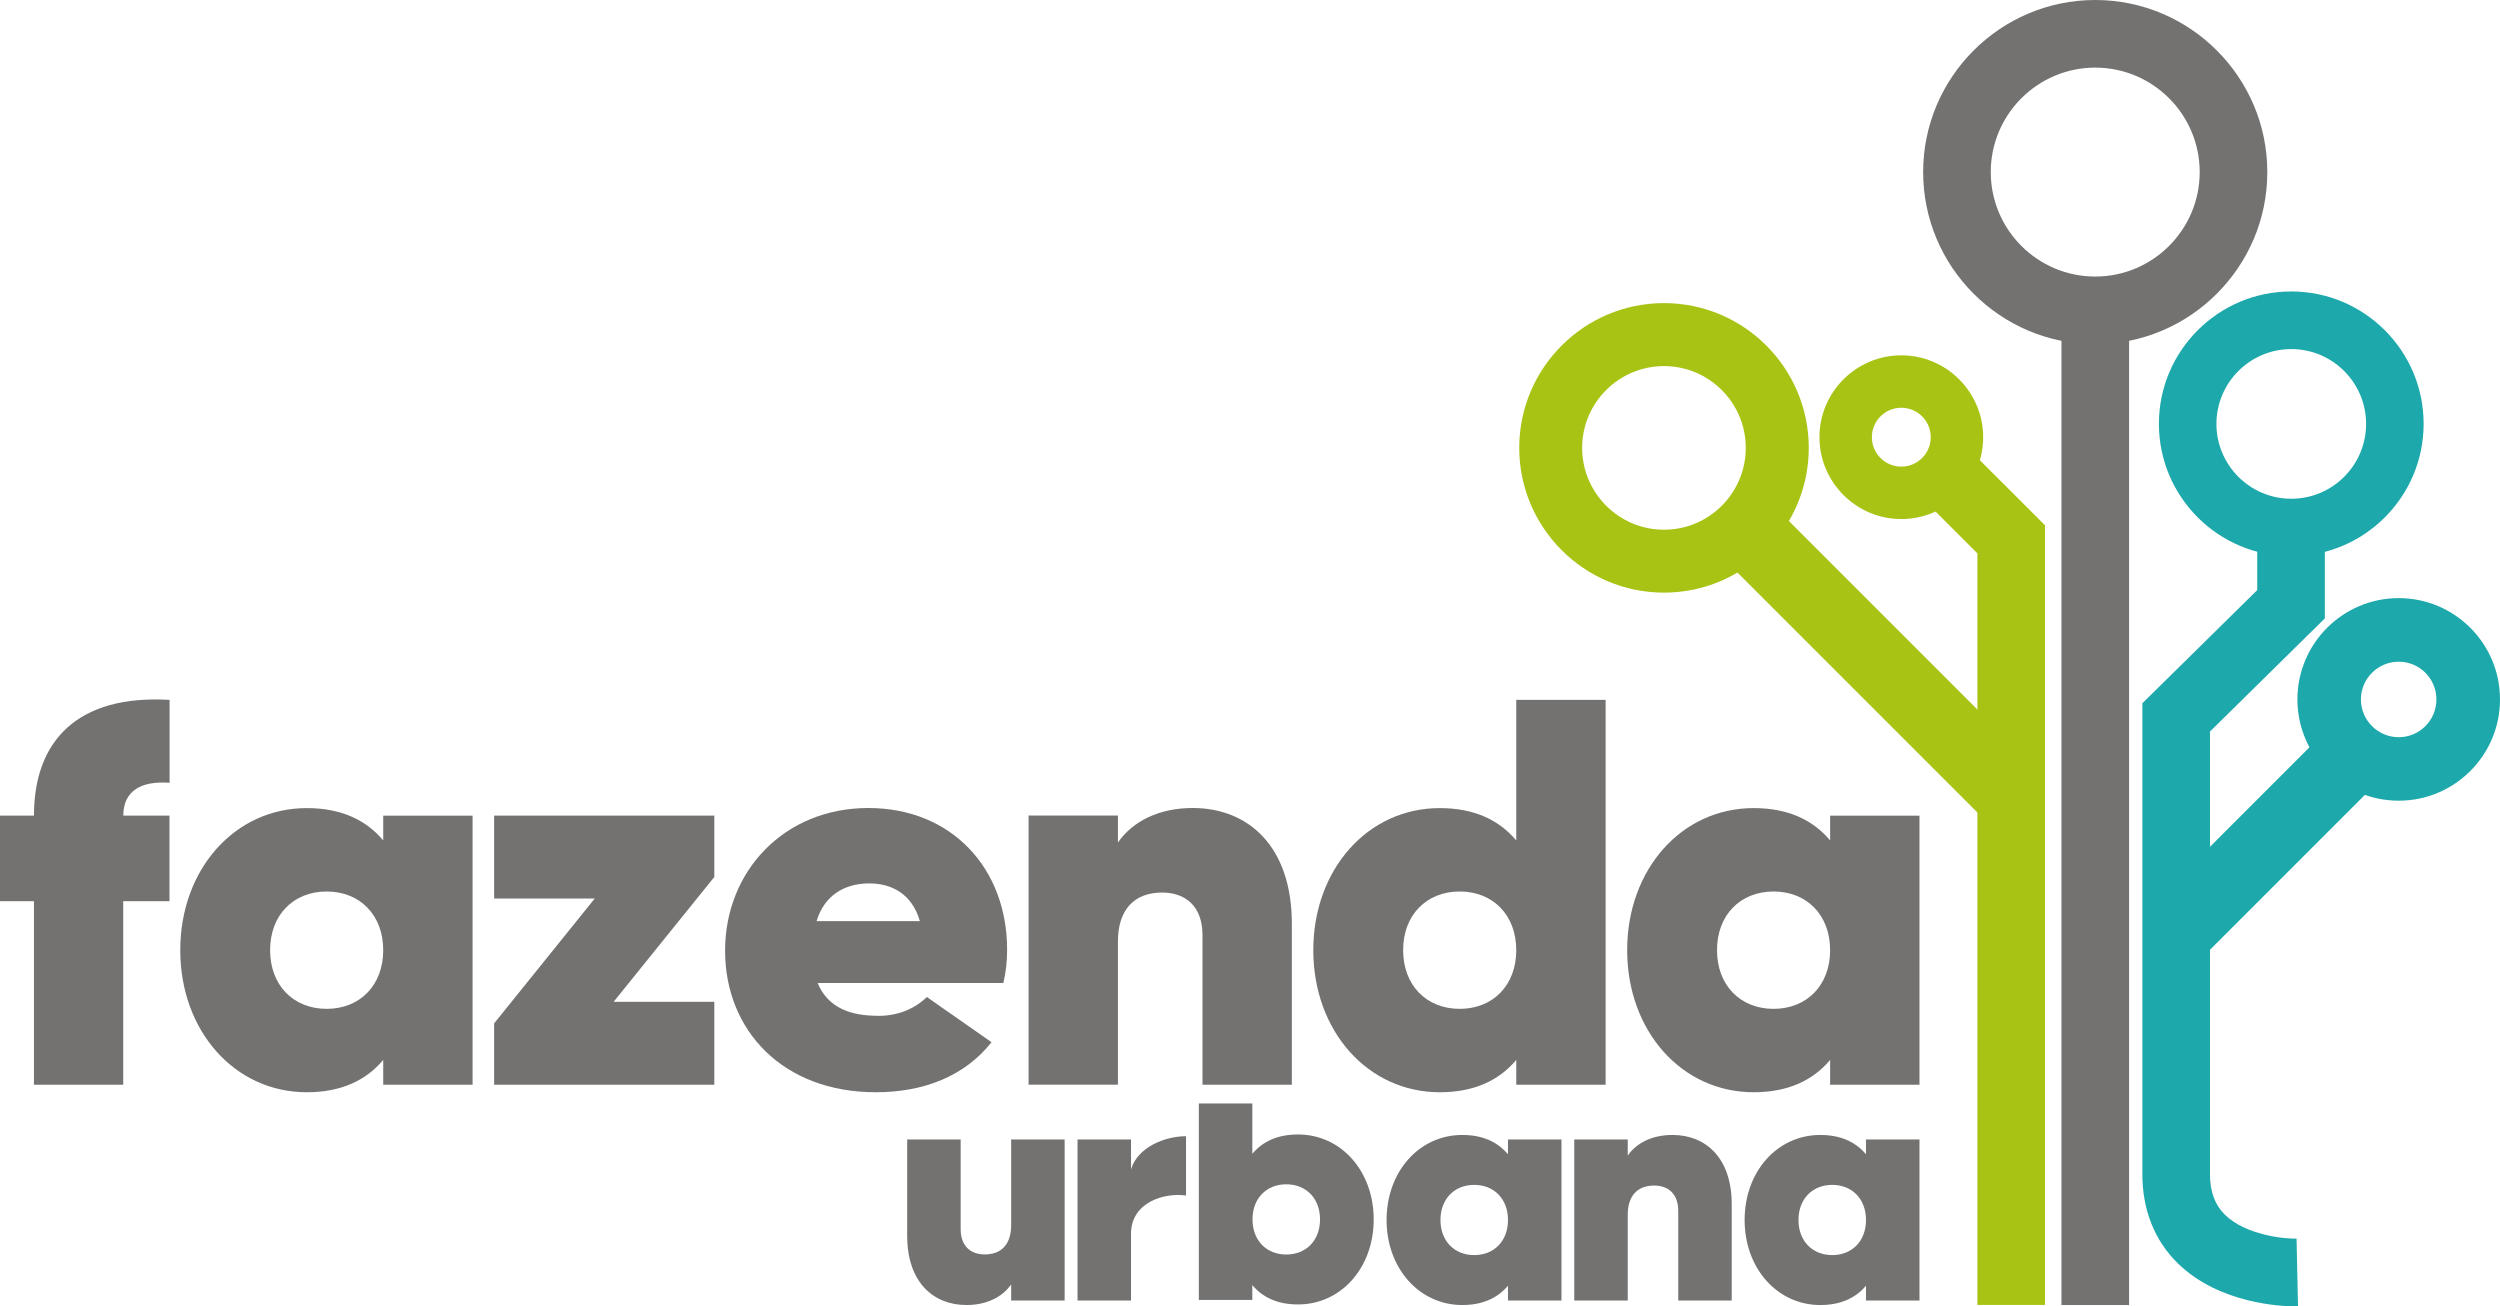
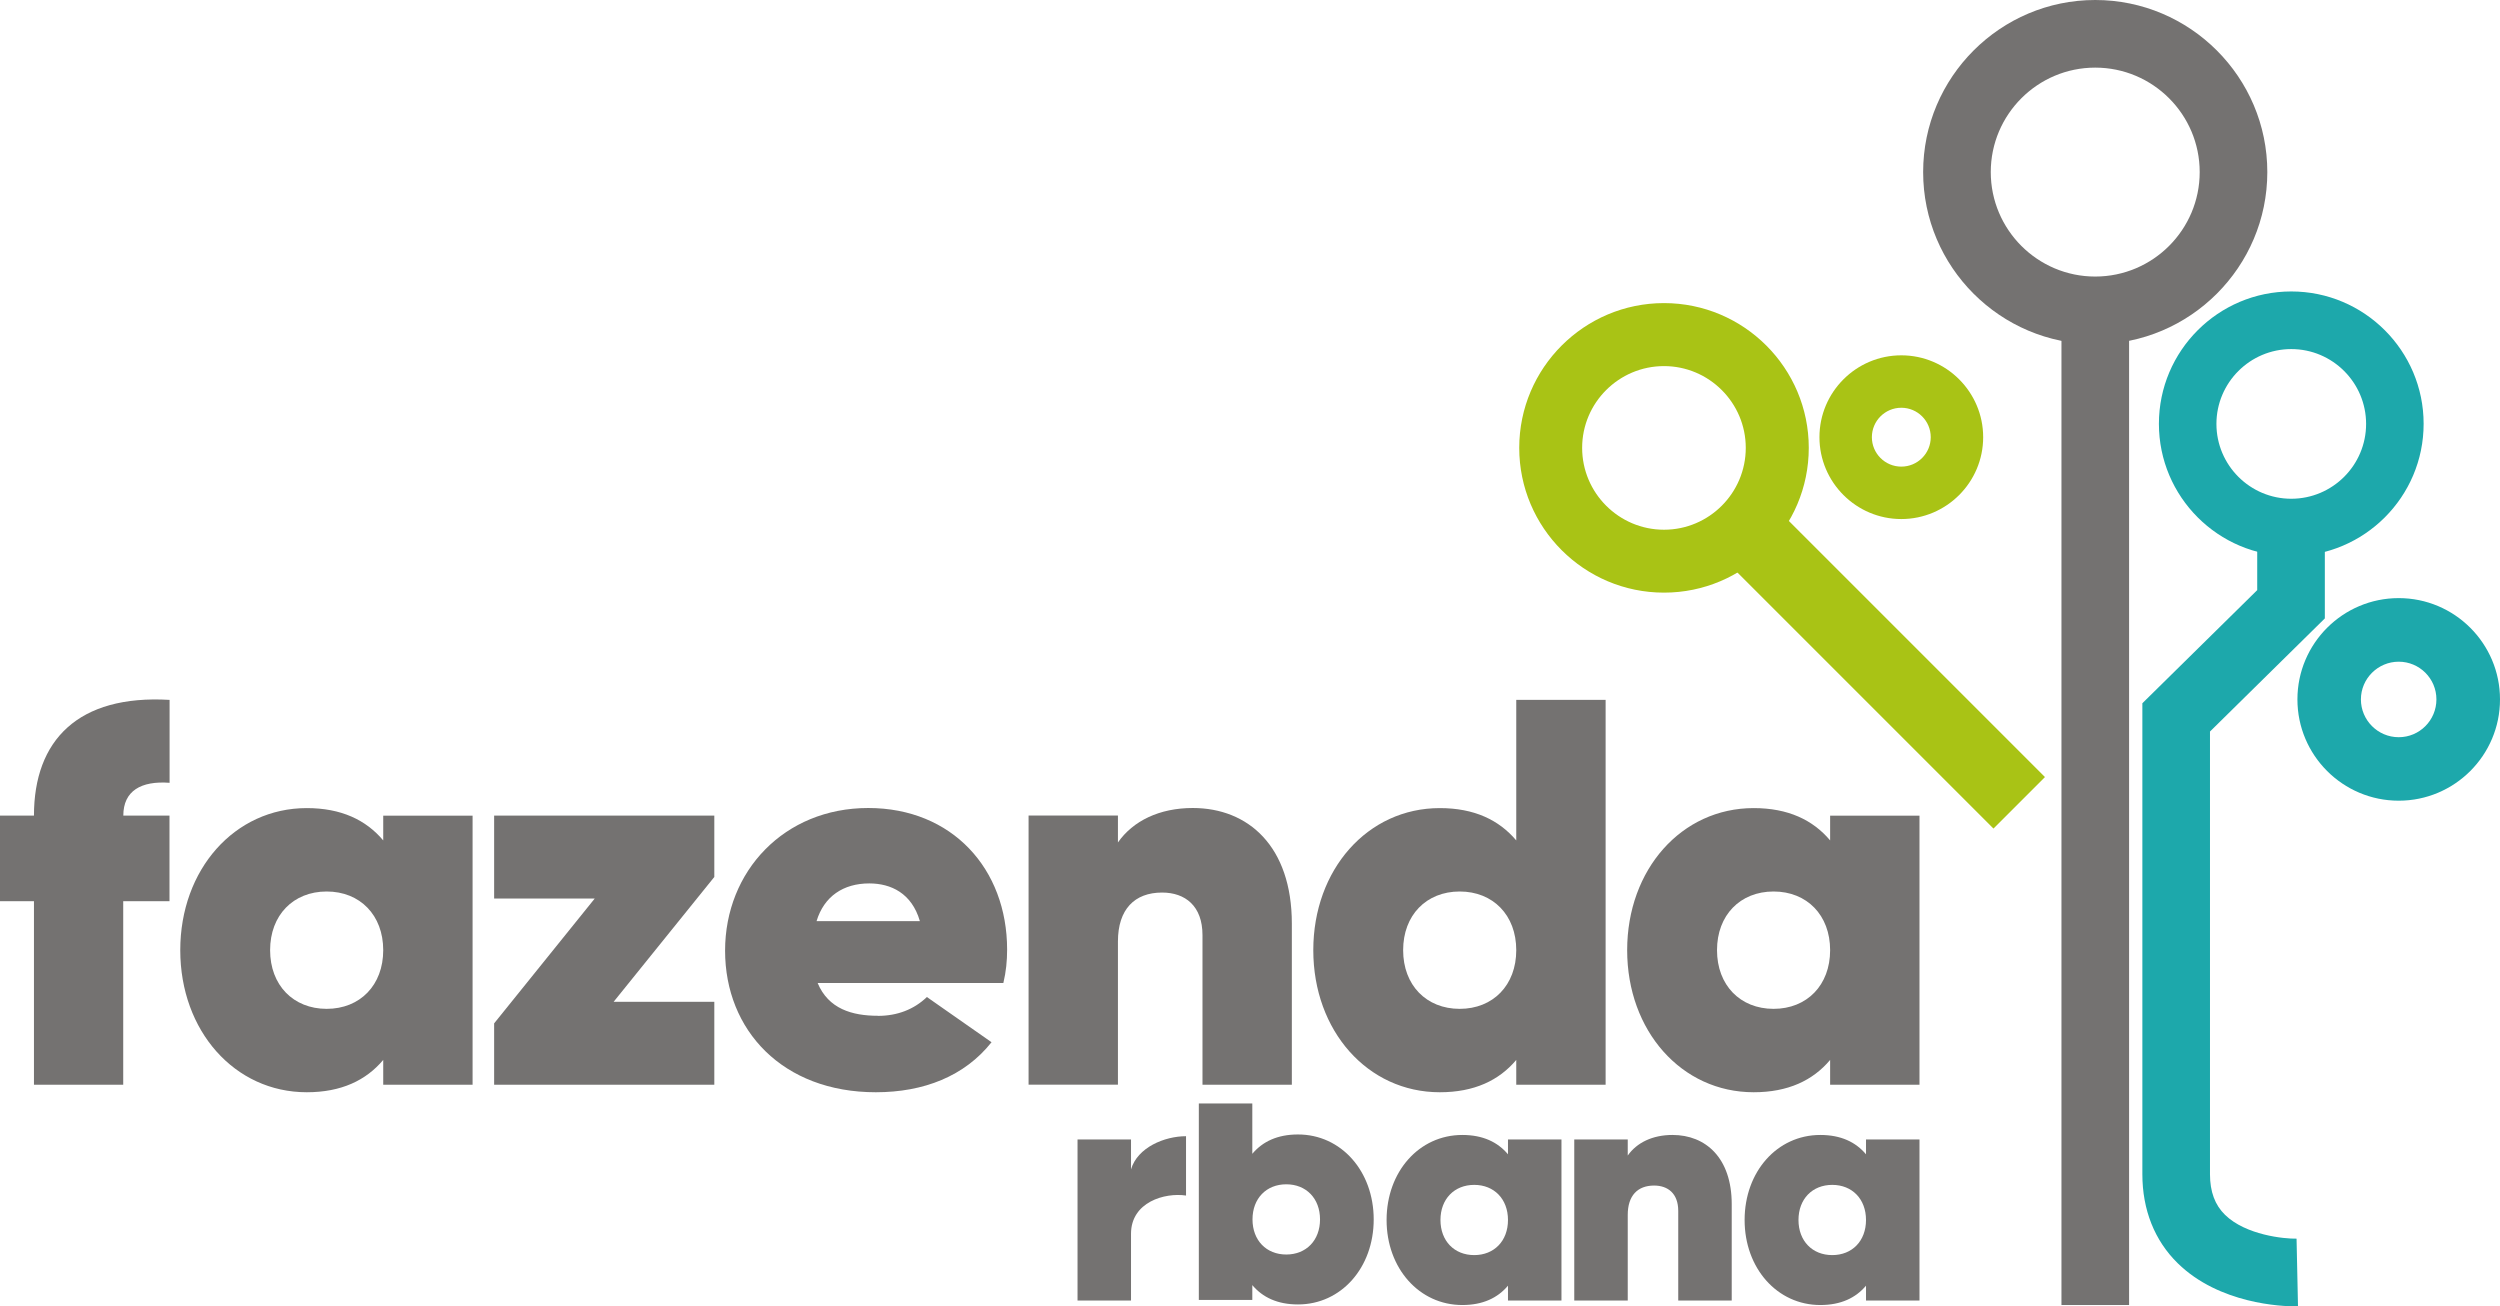
<svg xmlns="http://www.w3.org/2000/svg" id="Camada_2" data-name="Camada 2" viewBox="0 0 259.9 135.81">
  <defs>
    <style>
      .cls-1 {
        fill: #747271;
      }

      .cls-2 {
        fill: #a9c315;
      }

      .cls-3 {
        fill: #1da8ab;
      }
    </style>
  </defs>
  <g id="Camada_1-2" data-name="Camada 1">
    <g>
      <path class="cls-3" d="M249.37,83.24c-5.81,0-10.53-4.72-10.53-10.53s4.72-10.53,10.53-10.53,10.53,4.72,10.53,10.53-4.72,10.53-10.53,10.53M249.37,68.79c-2.16,0-3.93,1.76-3.93,3.92s1.76,3.93,3.93,3.93,3.92-1.76,3.92-3.93-1.76-3.92-3.92-3.92" />
      <path class="cls-3" d="M238.2,57.82c-7.59,0-13.76-6.17-13.76-13.76s6.17-13.76,13.76-13.76,13.76,6.17,13.76,13.76-6.17,13.76-13.76,13.76M238.2,36.29c-4.29,0-7.78,3.49-7.78,7.78s3.49,7.78,7.78,7.78,7.78-3.49,7.78-7.78-3.49-7.78-7.78-7.78" />
-       <rect class="cls-3" x="222.01" y="84.55" width="25.57" height="7.57" transform="translate(6.31 191.9) rotate(-45)" />
      <path class="cls-3" d="M238.68,135.81c-1.44,0-7.95-.24-12.28-4.48-2.41-2.36-3.68-5.56-3.68-9.26v-48.96l11.94-11.76v-5.89h7.03v8.83l-11.94,11.76v46.02c0,1.81.51,3.2,1.57,4.23,2.15,2.1,6.15,2.5,7.43,2.47l.15,7.03s-.12,0-.21,0" />
      <path class="cls-1" d="M217.82,35.78c-9.87,0-17.89-8.03-17.89-17.89S207.96,0,217.82,0s17.89,8.03,17.89,17.89-8.03,17.89-17.89,17.89M217.82,7.03c-5.99,0-10.86,4.87-10.86,10.86s4.87,10.86,10.86,10.86,10.86-4.87,10.86-10.86-4.87-10.86-10.86-10.86" />
      <rect class="cls-1" x="214.31" y="31.28" width="7.03" height="104.39" />
      <path class="cls-2" d="M197.66,53.96c-4.69,0-8.51-3.82-8.51-8.51s3.82-8.51,8.51-8.51,8.51,3.82,8.51,8.51-3.82,8.51-8.51,8.51M197.66,42.39c-1.69,0-3.06,1.37-3.06,3.06s1.37,3.06,3.06,3.06,3.06-1.37,3.06-3.06-1.37-3.06-3.06-3.06" />
      <path class="cls-2" d="M172.99,61.61c-8.3,0-15.05-6.75-15.05-15.05s6.75-15.05,15.05-15.05,15.05,6.75,15.05,15.05-6.75,15.05-15.05,15.05M172.99,38.06c-4.69,0-8.51,3.81-8.51,8.5s3.82,8.51,8.51,8.51,8.5-3.82,8.5-8.51-3.82-8.5-8.5-8.5" />
      <rect class="cls-2" x="190.73" y="46.28" width="7.57" height="43.57" transform="translate(8.84 157.47) rotate(-45)" />
-       <polygon class="cls-2" points="212.6 135.66 205.57 135.66 205.57 57.53 199.6 51.56 204.56 46.58 212.6 54.61 212.6 135.66" />
-       <path class="cls-1" d="M110.68,118.46v16.74h-5.56v-1.67c-.94,1.34-2.58,2.14-4.65,2.14-3.45,0-6.16-2.38-6.16-7.2v-10.01h5.56v9.31c0,1.81,1.07,2.64,2.51,2.64,1.71,0,2.74-1.04,2.74-3.05v-8.9h5.56Z" />
      <path class="cls-1" d="M123.3,118.13v6.16c-2.21-.33-5.72.67-5.72,3.98v6.93h-5.56v-16.74h5.56v3.11c.67-2.28,3.48-3.45,5.72-3.45" />
      <path class="cls-1" d="M142.81,126.77c0,5.02-3.38,8.84-7.87,8.84-2.14,0-3.68-.74-4.75-2.01v1.54h-5.56v-20.42h5.56v5.23c1.07-1.27,2.61-2.01,4.75-2.01,4.49,0,7.87,3.82,7.87,8.84M137.23,126.77c0-2.18-1.44-3.65-3.51-3.65s-3.51,1.47-3.51,3.65,1.44,3.65,3.51,3.65,3.51-1.47,3.51-3.65" />
      <path class="cls-1" d="M162.33,118.46v16.74h-5.56v-1.54c-1.07,1.27-2.61,2.01-4.75,2.01-4.48,0-7.87-3.82-7.87-8.84s3.38-8.84,7.87-8.84c2.14,0,3.68.74,4.75,2.01v-1.54h5.56ZM156.77,126.83c0-2.18-1.44-3.65-3.51-3.65s-3.51,1.47-3.51,3.65,1.44,3.65,3.51,3.65,3.51-1.47,3.51-3.65" />
      <path class="cls-1" d="M180.03,125.19v10.01h-5.56v-9.31c0-1.81-1.07-2.64-2.51-2.64-1.71,0-2.74,1.04-2.74,3.05v8.9h-5.56v-16.74h5.56v1.67c.94-1.34,2.58-2.14,4.65-2.14,3.45,0,6.16,2.38,6.16,7.2" />
      <path class="cls-1" d="M199.55,118.46v16.74h-5.56v-1.54c-1.07,1.27-2.61,2.01-4.75,2.01-4.48,0-7.87-3.82-7.87-8.84s3.38-8.84,7.87-8.84c2.14,0,3.68.74,4.75,2.01v-1.54h5.56ZM193.99,126.83c0-2.18-1.44-3.65-3.51-3.65s-3.51,1.47-3.51,3.65,1.44,3.65,3.51,3.65,3.51-1.47,3.51-3.65" />
      <path class="cls-1" d="M12.81,84.79h4.81v8.9h-4.81v19.08H3.53v-19.08H0v-8.9h3.53c0-7.83,4.59-12.59,14.1-12.03v8.62c-2.97-.22-4.81.84-4.81,3.41" />
      <path class="cls-1" d="M49.13,84.79v27.98h-9.29v-2.58c-1.79,2.13-4.37,3.36-7.95,3.36-7.5,0-13.15-6.38-13.15-14.77s5.65-14.77,13.15-14.77c3.58,0,6.16,1.23,7.95,3.36v-2.57h9.29ZM39.84,98.78c0-3.64-2.41-6.1-5.88-6.1s-5.88,2.46-5.88,6.1,2.41,6.1,5.88,6.1,5.88-2.46,5.88-6.1" />
      <polygon class="cls-1" points="74.26 104.15 74.26 112.77 51.37 112.77 51.37 106.39 61.83 93.41 51.37 93.41 51.37 84.79 74.26 84.79 74.26 91.17 63.79 104.15 74.26 104.15" />
-       <path class="cls-1" d="M91.27,105.61c2.01,0,3.75-.67,5.09-1.96l6.72,4.7c-2.8,3.53-7.05,5.2-12.03,5.2-9.68,0-15.67-6.44-15.67-14.72s6.16-14.83,14.88-14.83,14.44,6.32,14.44,14.72c0,1.18-.11,2.29-.39,3.47h-19.31c1.12,2.69,3.58,3.41,6.27,3.41M95.63,95.76c-.84-2.91-3.02-3.92-5.26-3.92-2.69,0-4.7,1.34-5.48,3.92h10.74Z" />
+       <path class="cls-1" d="M91.27,105.61c2.01,0,3.75-.67,5.09-1.96l6.72,4.7c-2.8,3.53-7.05,5.2-12.03,5.2-9.68,0-15.67-6.44-15.67-14.72s6.16-14.83,14.88-14.83,14.44,6.32,14.44,14.72c0,1.18-.11,2.29-.39,3.47h-19.31c1.12,2.69,3.58,3.41,6.27,3.41M95.63,95.76c-.84-2.91-3.02-3.92-5.26-3.92-2.69,0-4.7,1.34-5.48,3.92h10.74" />
      <path class="cls-1" d="M134.3,96.04v16.73h-9.29v-15.56c0-3.02-1.79-4.42-4.2-4.42-2.85,0-4.59,1.73-4.59,5.09v14.88h-9.29v-27.98h9.29v2.8c1.57-2.24,4.31-3.58,7.78-3.58,5.76,0,10.3,3.97,10.3,12.03" />
      <path class="cls-1" d="M166.92,72.75v40.02h-9.29v-2.58c-1.79,2.13-4.37,3.36-7.95,3.36-7.5,0-13.15-6.38-13.15-14.77s5.65-14.77,13.15-14.77c3.58,0,6.15,1.23,7.95,3.36v-14.61h9.29ZM157.63,98.78c0-3.64-2.41-6.1-5.88-6.1s-5.88,2.46-5.88,6.1,2.41,6.1,5.88,6.1,5.88-2.46,5.88-6.1" />
      <path class="cls-1" d="M199.55,84.79v27.98h-9.29v-2.58c-1.79,2.13-4.37,3.36-7.95,3.36-7.5,0-13.15-6.38-13.15-14.77s5.65-14.77,13.15-14.77c3.58,0,6.16,1.23,7.95,3.36v-2.57h9.29ZM190.26,98.78c0-3.64-2.41-6.1-5.88-6.1s-5.88,2.46-5.88,6.1,2.41,6.1,5.88,6.1,5.88-2.46,5.88-6.1" />
    </g>
  </g>
</svg>